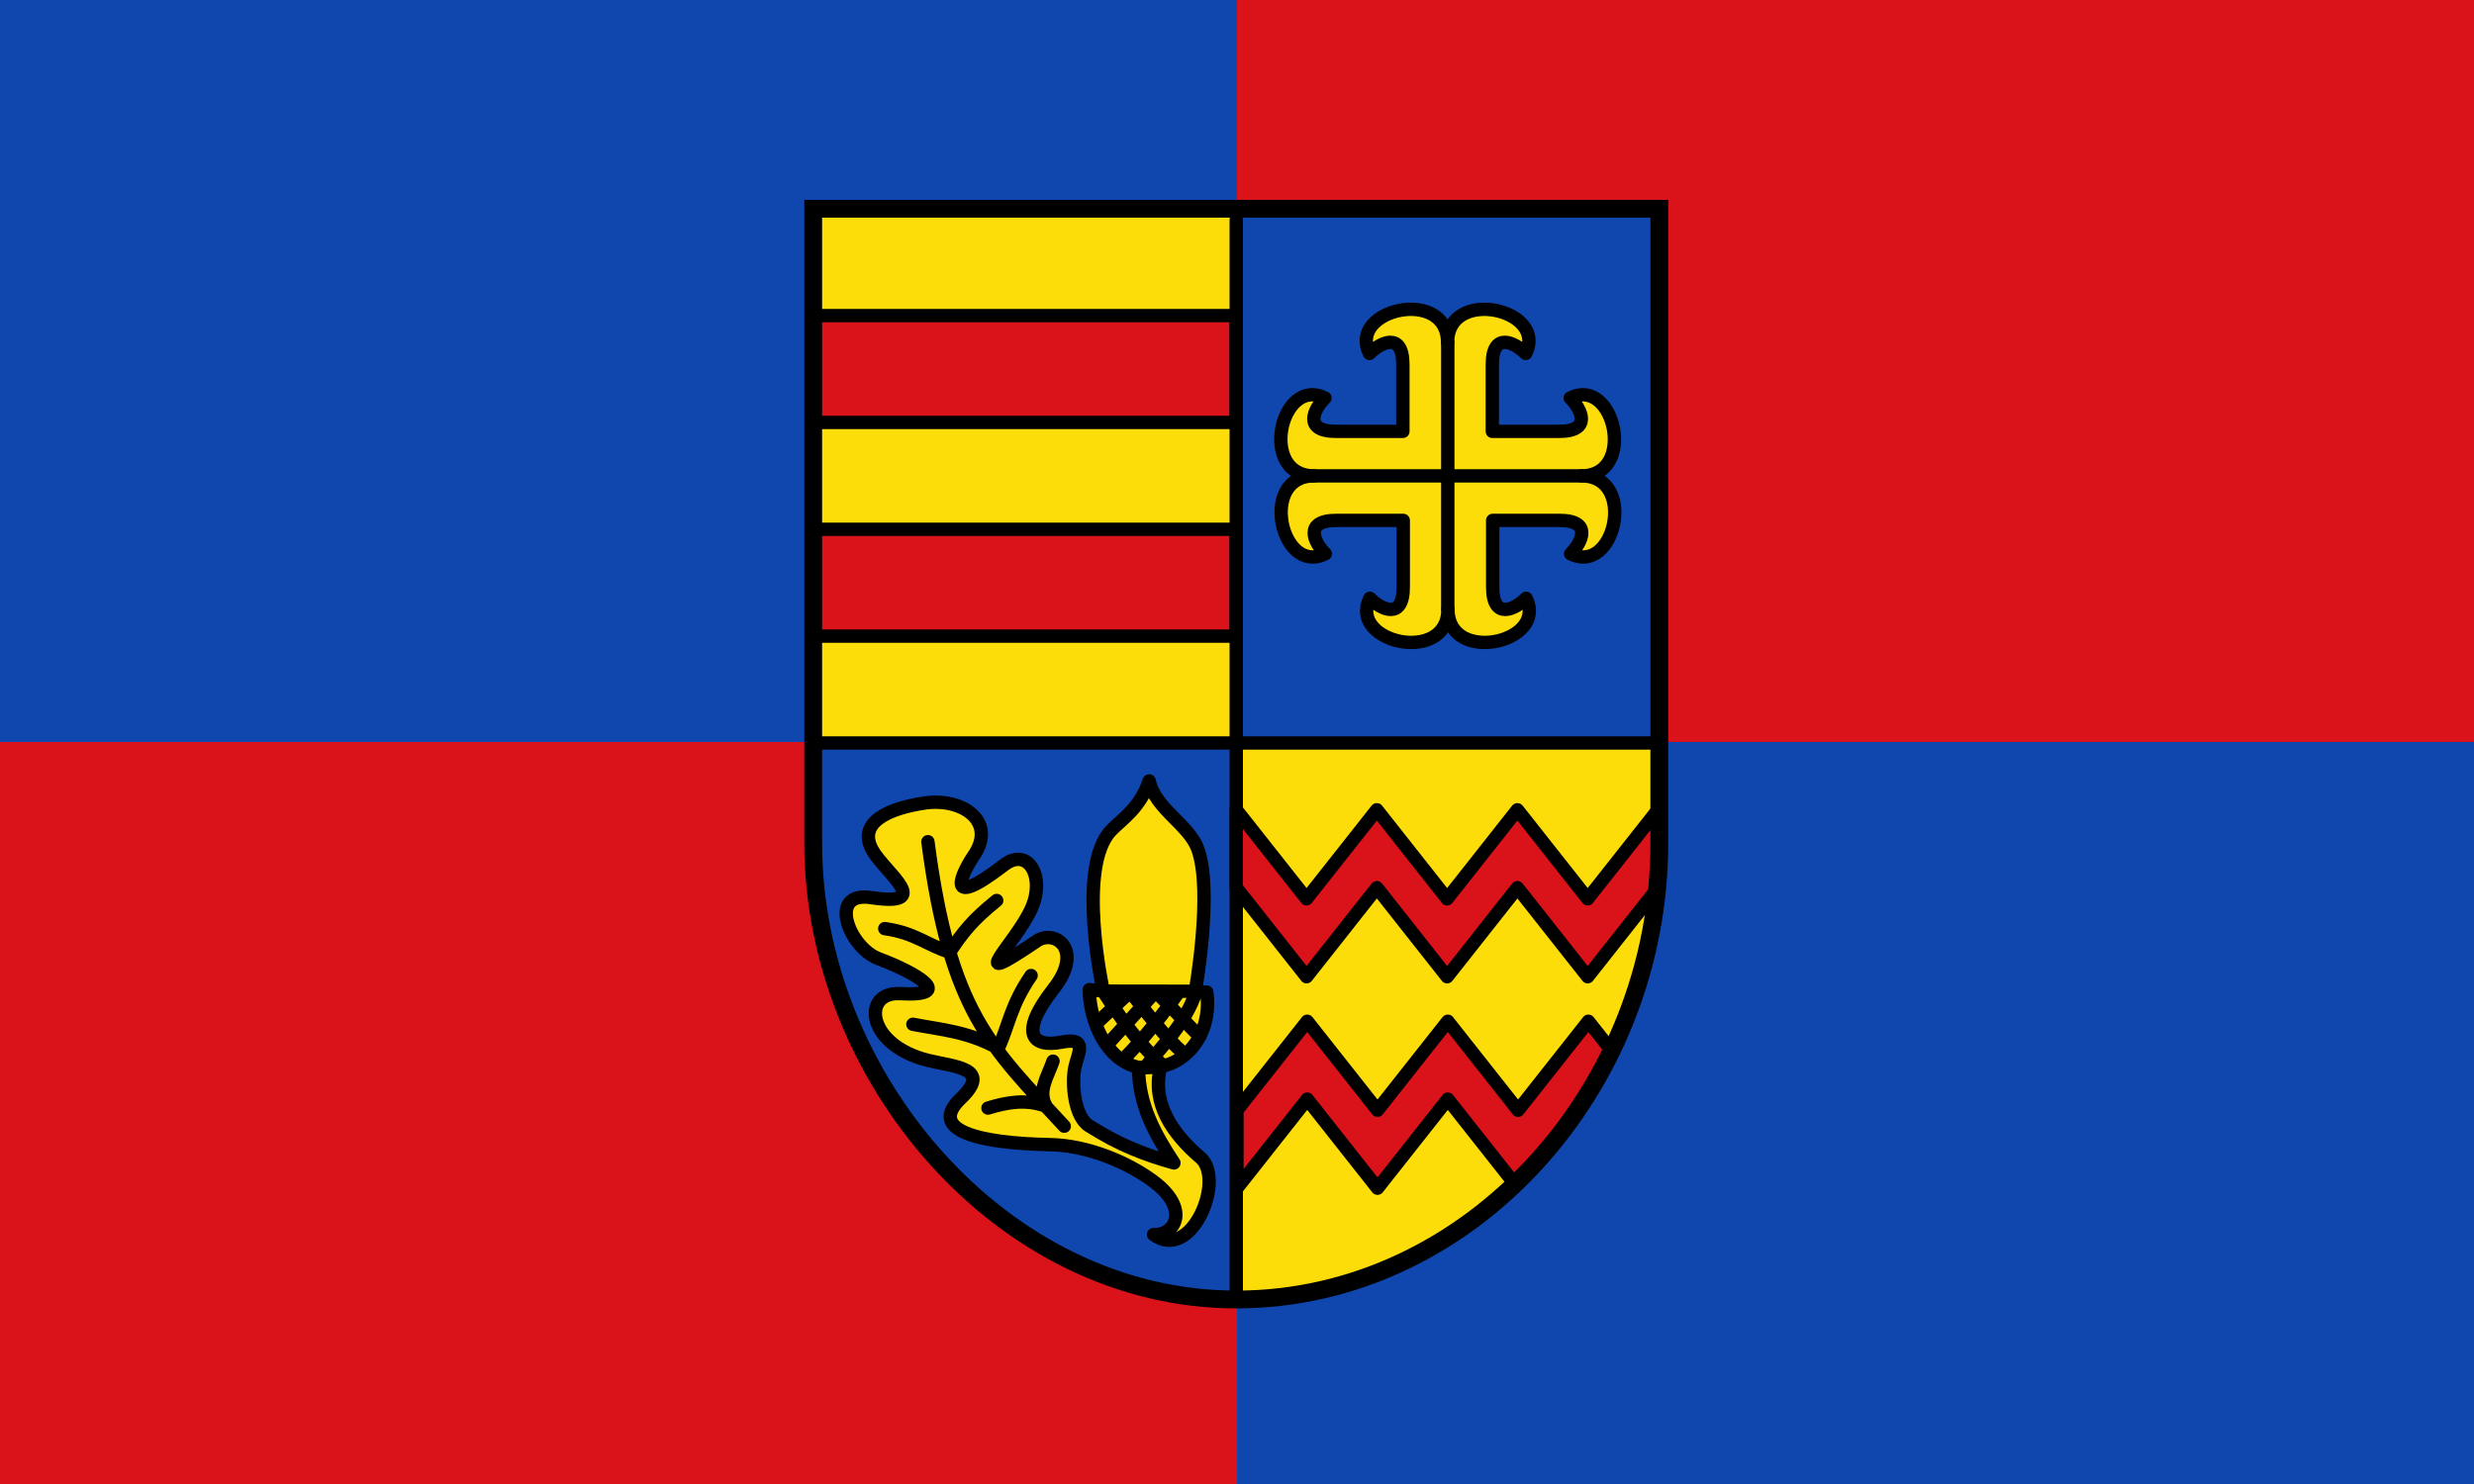
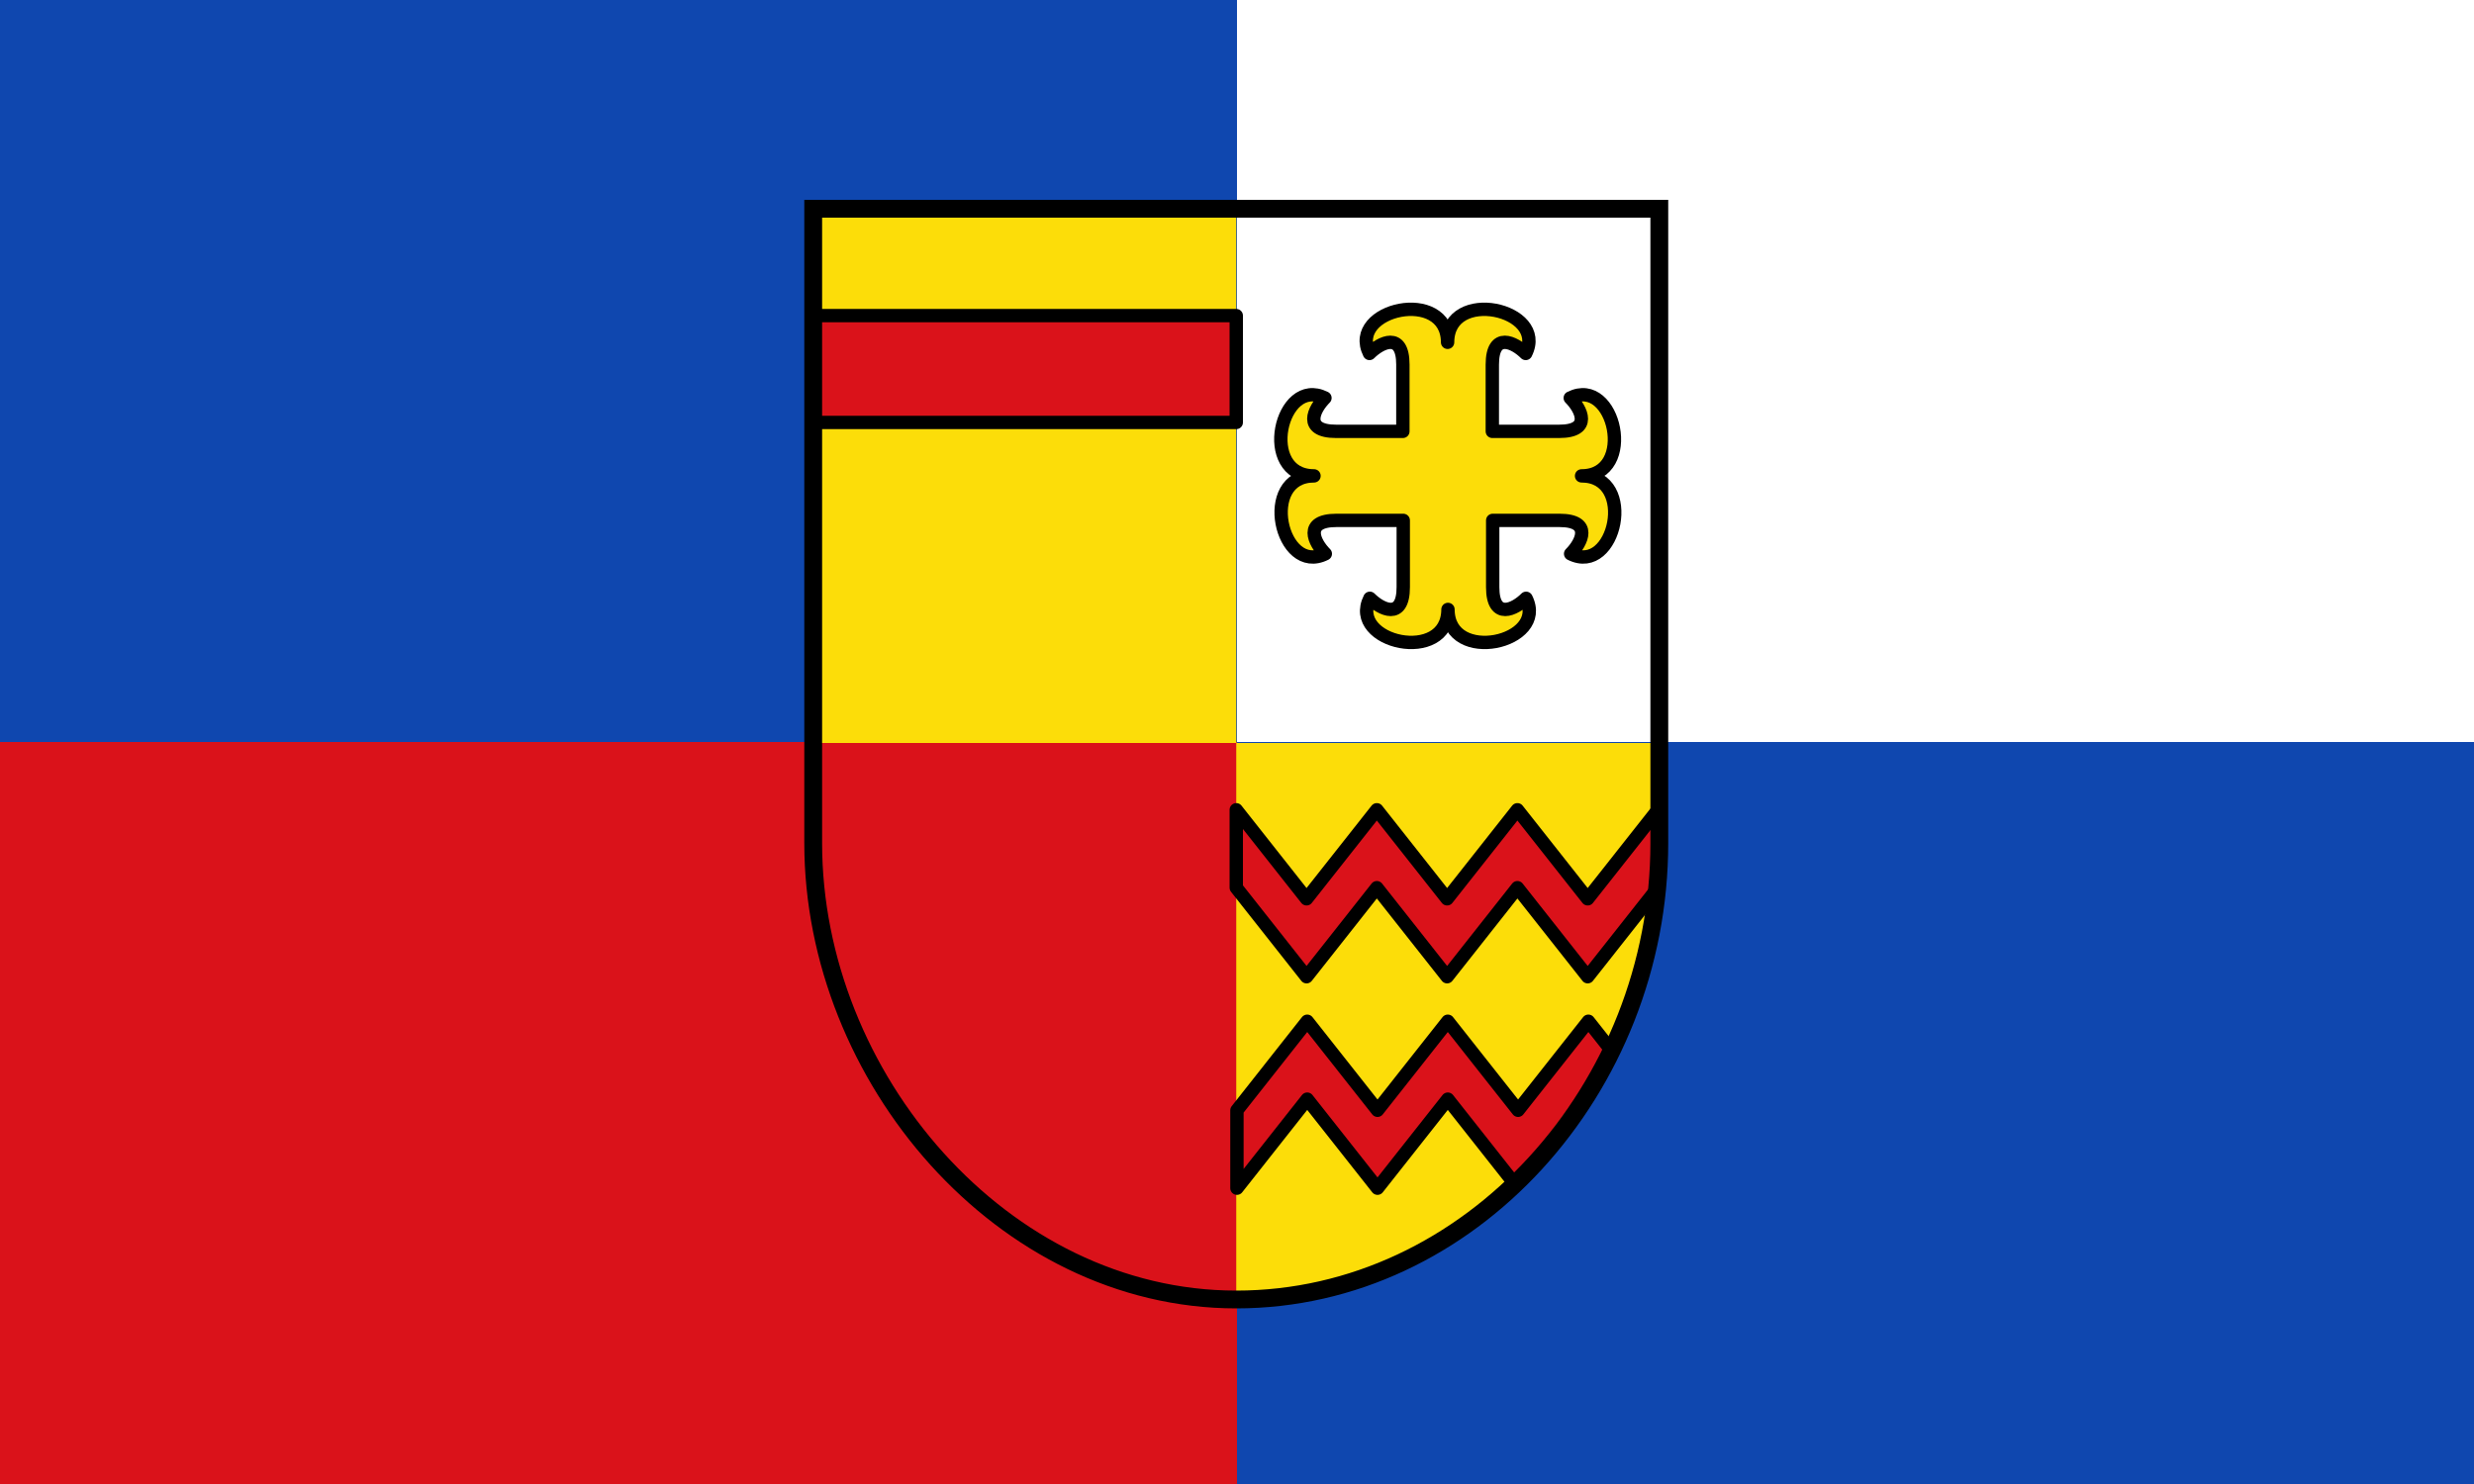
<svg xmlns="http://www.w3.org/2000/svg" height="300" width="500">
  <g fill="#0f47af">
    <path d="M 0,0 H250 V150 H0 z" />
    <path d="M 250,150 H500 V300 H250 z" />
  </g>
  <g fill="#da121a">
    <path d="M 0,150 H250 V300 H0 z" />
-     <path d="M 250,0 H500 V150 H250 z" />
  </g>
  <path d="m 164.35 42.2 h 85.5 v 108 v 112.5 c 40.5 0 85.5 -33.75 85.5 -94.5 v -18 h -171 z" fill="#fcdd09" />
-   <path d="m 249.94 42.738 h 85.5 v 108 h -171 v 22.5 c 0 47.25 40.5 89.999 85.5 89.999 z" fill="#0f47af" />
  <g stroke="#000">
    <g stroke-linejoin="round" stroke-linecap="round" stroke-width="2.7">
      <g fill="#da121a">
        <path d="m 164.35 63.802 h 85.5 v 21.6 h -85.5 z" />
-         <path d="m 164.35 107 h 85.5 v 21.6 h -85.5 z" />
        <path d="m 335.08 179.45 l -14.205 18 l -14.205 -18 l -14.205 18 l -14.205 -18 l -14.205 18 l -14.205 -18 v -15.75 l 14.205 18 l 14.205 -18 l 14.205 18 l 14.205 -18 l 14.205 18 l 14.205 -18" />
        <path d="m 325.7 212.39 l -4.688 -5.94 l -14.205 18 l -14.205 -18 l -14.205 18 l -14.205 -18 l -14.205 18 v 15.75 l 14.205 -18 l 14.205 18 l 14.205 -18 l 13.256 16.797" />
      </g>
-       <path d="m 186.84 162.34 c 7.72 -1.155 14.617 3.763 10.01 10.547 -2.3 3.386 -6.514 11.631 6.078 1.966 4.849 -3.721 8.358 2.38 5.542 8.759 -3.177 7.196 -14.314 17.03 1.073 6.614 3.598 -2.437 9.64 1.673 3.396 9.653 -7.06 9.03 -4.351 11.965 1.623 10.794 5.474 -1.073 3.246 2.311 2.668 5.115 -0.652 3.161 -0.165 9.887 2.86 11.798 6.183 3.906 11.25 5.852 17.16 7.508 -3.774 -5.74 -7.134 -11.687 -7.15 -19.306 -6.742 -1.572 -9.888 -9.571 -9.958 -15.731 l 2.824 0.282 c 0 0 -5.513 -25.08 1.593 -32.459 2.189 -2.275 5.899 -4.575 7.687 -10.01 1.257 5.697 8.02 8.789 9.832 13.764 3.118 8.58 -0.536 28.928 -0.536 28.928 h 2.355 c 1.084 8.325 -3.926 14.1 -9.326 15.05 -1.912 7.443 2.404 13.596 8.03 18.4 5.15 4.395 -1.844 21.246 -9.462 15.565 4.37 0.219 7.442 -5.15 0 -10.726 -5.084 -3.809 -13.198 -7.311 -20.928 -7.456 -14.217 -0.266 -24.872 -2.805 -18.04 -9.326 6.462 -6.169 -1.253 -6.384 -6.614 -7.708 -12.575 -3.107 -13.398 -13.927 -5.664 -13.49 11.483 0.649 3.276 -4.233 -4.303 -7.05 -5.931 -2.201 -10.483 -13.7 -1.556 -12.365 13.03 1.949 2.77 -5.129 0.292 -9.57 -3.224 -5.779 3.614 -8.516 10.516 -9.548 z" fill="#fcdd09" />
    </g>
    <path d="m 335.35 42.2 v 128.25 c 0 49.5 -38.25 92.25 -85.5 92.25 -47.25 0 -85.5 -45 -85.5 -92.25 v -128.25 z" fill="none" stroke-width="3.6" />
    <g stroke-linejoin="round" stroke-linecap="round" stroke-width="2.7">
      <path d="m 317.35 80.45 c 2.25 2.25 4.5 6.75 -2.25 6.75 h -13.5 v -13.5 c 0 -6.75 4.5 -4.5 6.75 -2.25 4.5 -9 -15.75 -13.5 -15.788 -2.25 -0.038 -11.25 -20.288 -6.75 -15.788 2.25 2.25 -2.25 6.75 -4.5 6.75 2.25 v 13.5 h -13.5 c -6.75 0 -4.5 -4.5 -2.25 -6.75 -9 -4.5 -13.5 15.75 -2.212 15.75 -11.212 0 -6.712 20.25 2.288 15.75 -2.25 -2.25 -4.5 -6.75 2.25 -6.75 h 13.5 v 13.5 c 0 6.75 -4.5 4.5 -6.75 2.25 -4.5 9 15.75 13.5 15.788 2.25 0.038 11.25 20.288 6.75 15.788 -2.25 -2.25 2.25 -6.75 4.5 -6.75 -2.25 v -13.5 h 13.5 c 6.75 0 4.5 4.5 2.25 6.75 9 4.5 13.5 -15.75 2.212 -15.75 11.212 0 6.712 -20.25 -2.288 -15.75 z" fill="#fcdd09" />
-       <path d="m 249.85 44.45 v 218.25 m -85.5 -112.5 h 171 m -15.75 -54 h -54 m 27 27 v -54 m -65.38 144.75 c 3.975 -4.01 7.589 -8.615 11.06 -13.462 m -13.967 10.112 l 9.243 -10.161 l 8.896 9.09 m -20.92 -2.591 l 6.889 -6.447 c 3.501 4.372 6.8 8.996 10.934 12.577 m -7.837 2.591 c 3.336 -4.271 7.995 -8.555 10.245 -15.268 l -18.84 -0.026 c 3.25 4.992 7.07 10.602 11.892 14.838 0.585 0.513 -3 0.708 -4.118 0.583 m -51.888 -28.06 c 6.177 0.864 8.439 3.294 13.12 4.756 2.572 -3.903 4.63 -6.542 9.505 -10.445 m 6.952 15.168 c -4.088 5.972 -4.38 9.668 -6.621 14.717 -6.237 -3.423 -11.358 -3.714 -17.269 -4.857 m 28.314 7.458 c -1.037 3.037 -3.166 6.073 -1.384 9.11 -4.125 -1.513 -7.97 -0.783 -11.762 0.37 m -12.135 -53.847 c 4.51 34.485 12.594 41.31 27.556 57.51" fill="none" />
    </g>
  </g>
</svg>